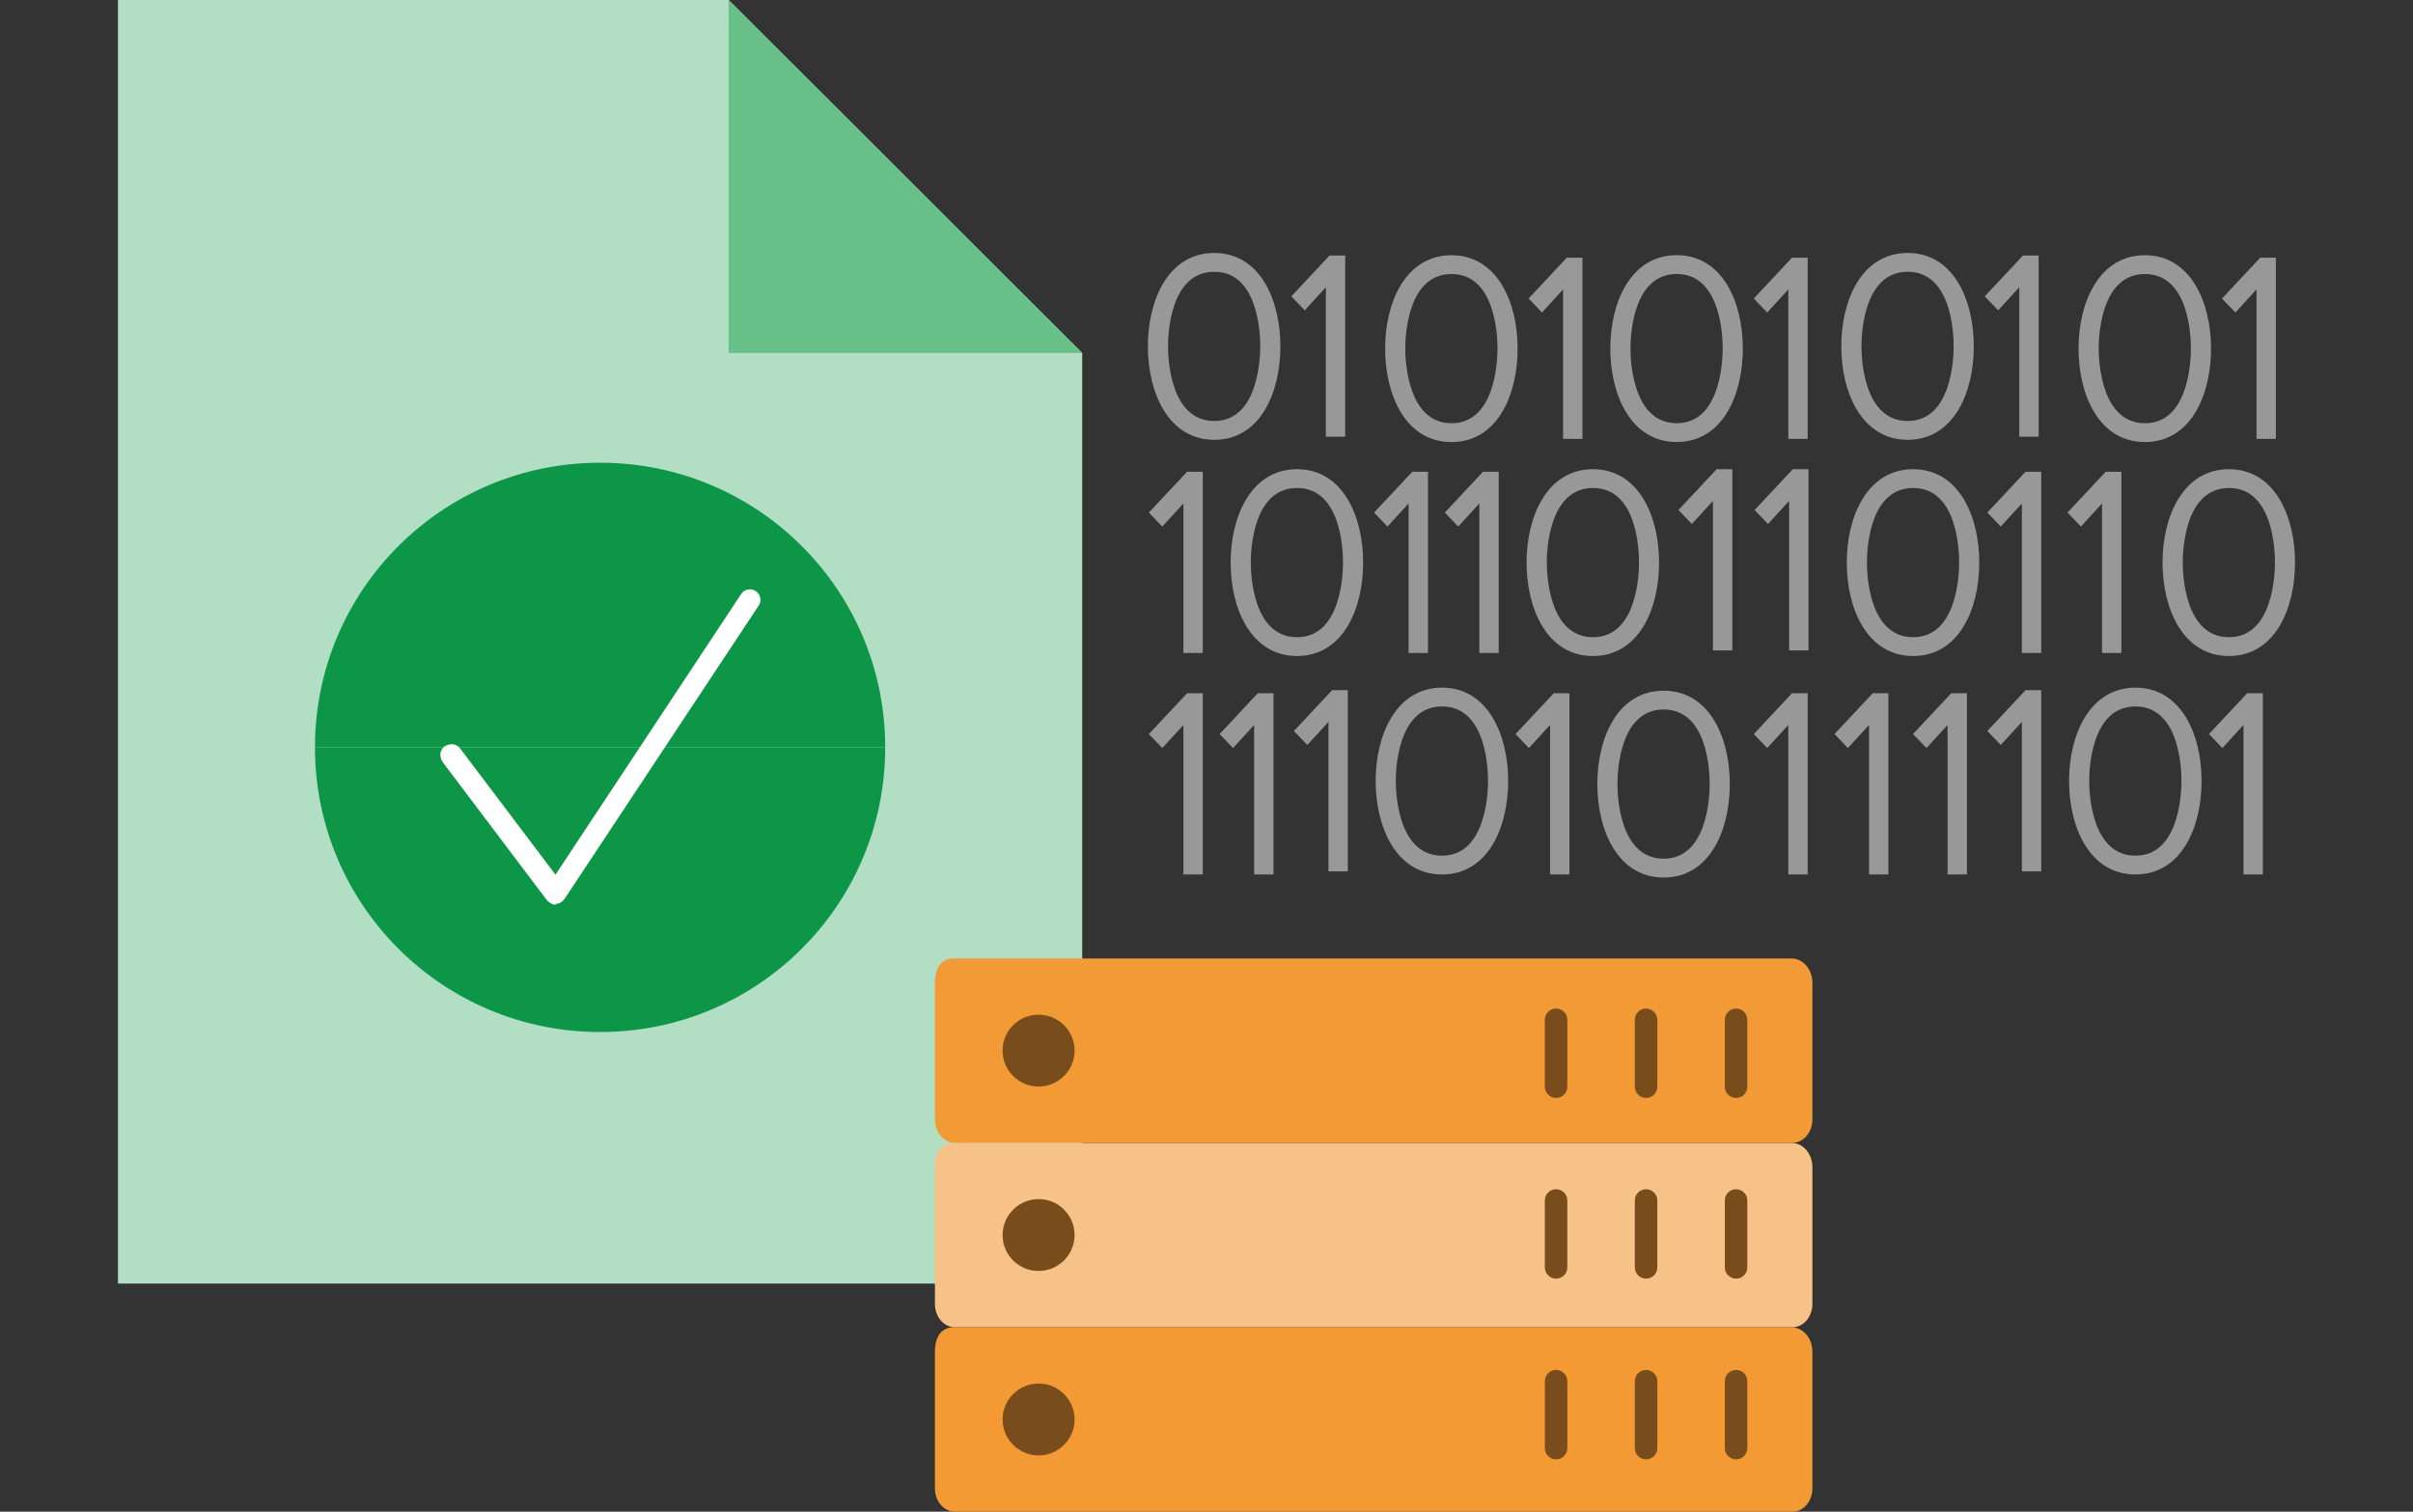
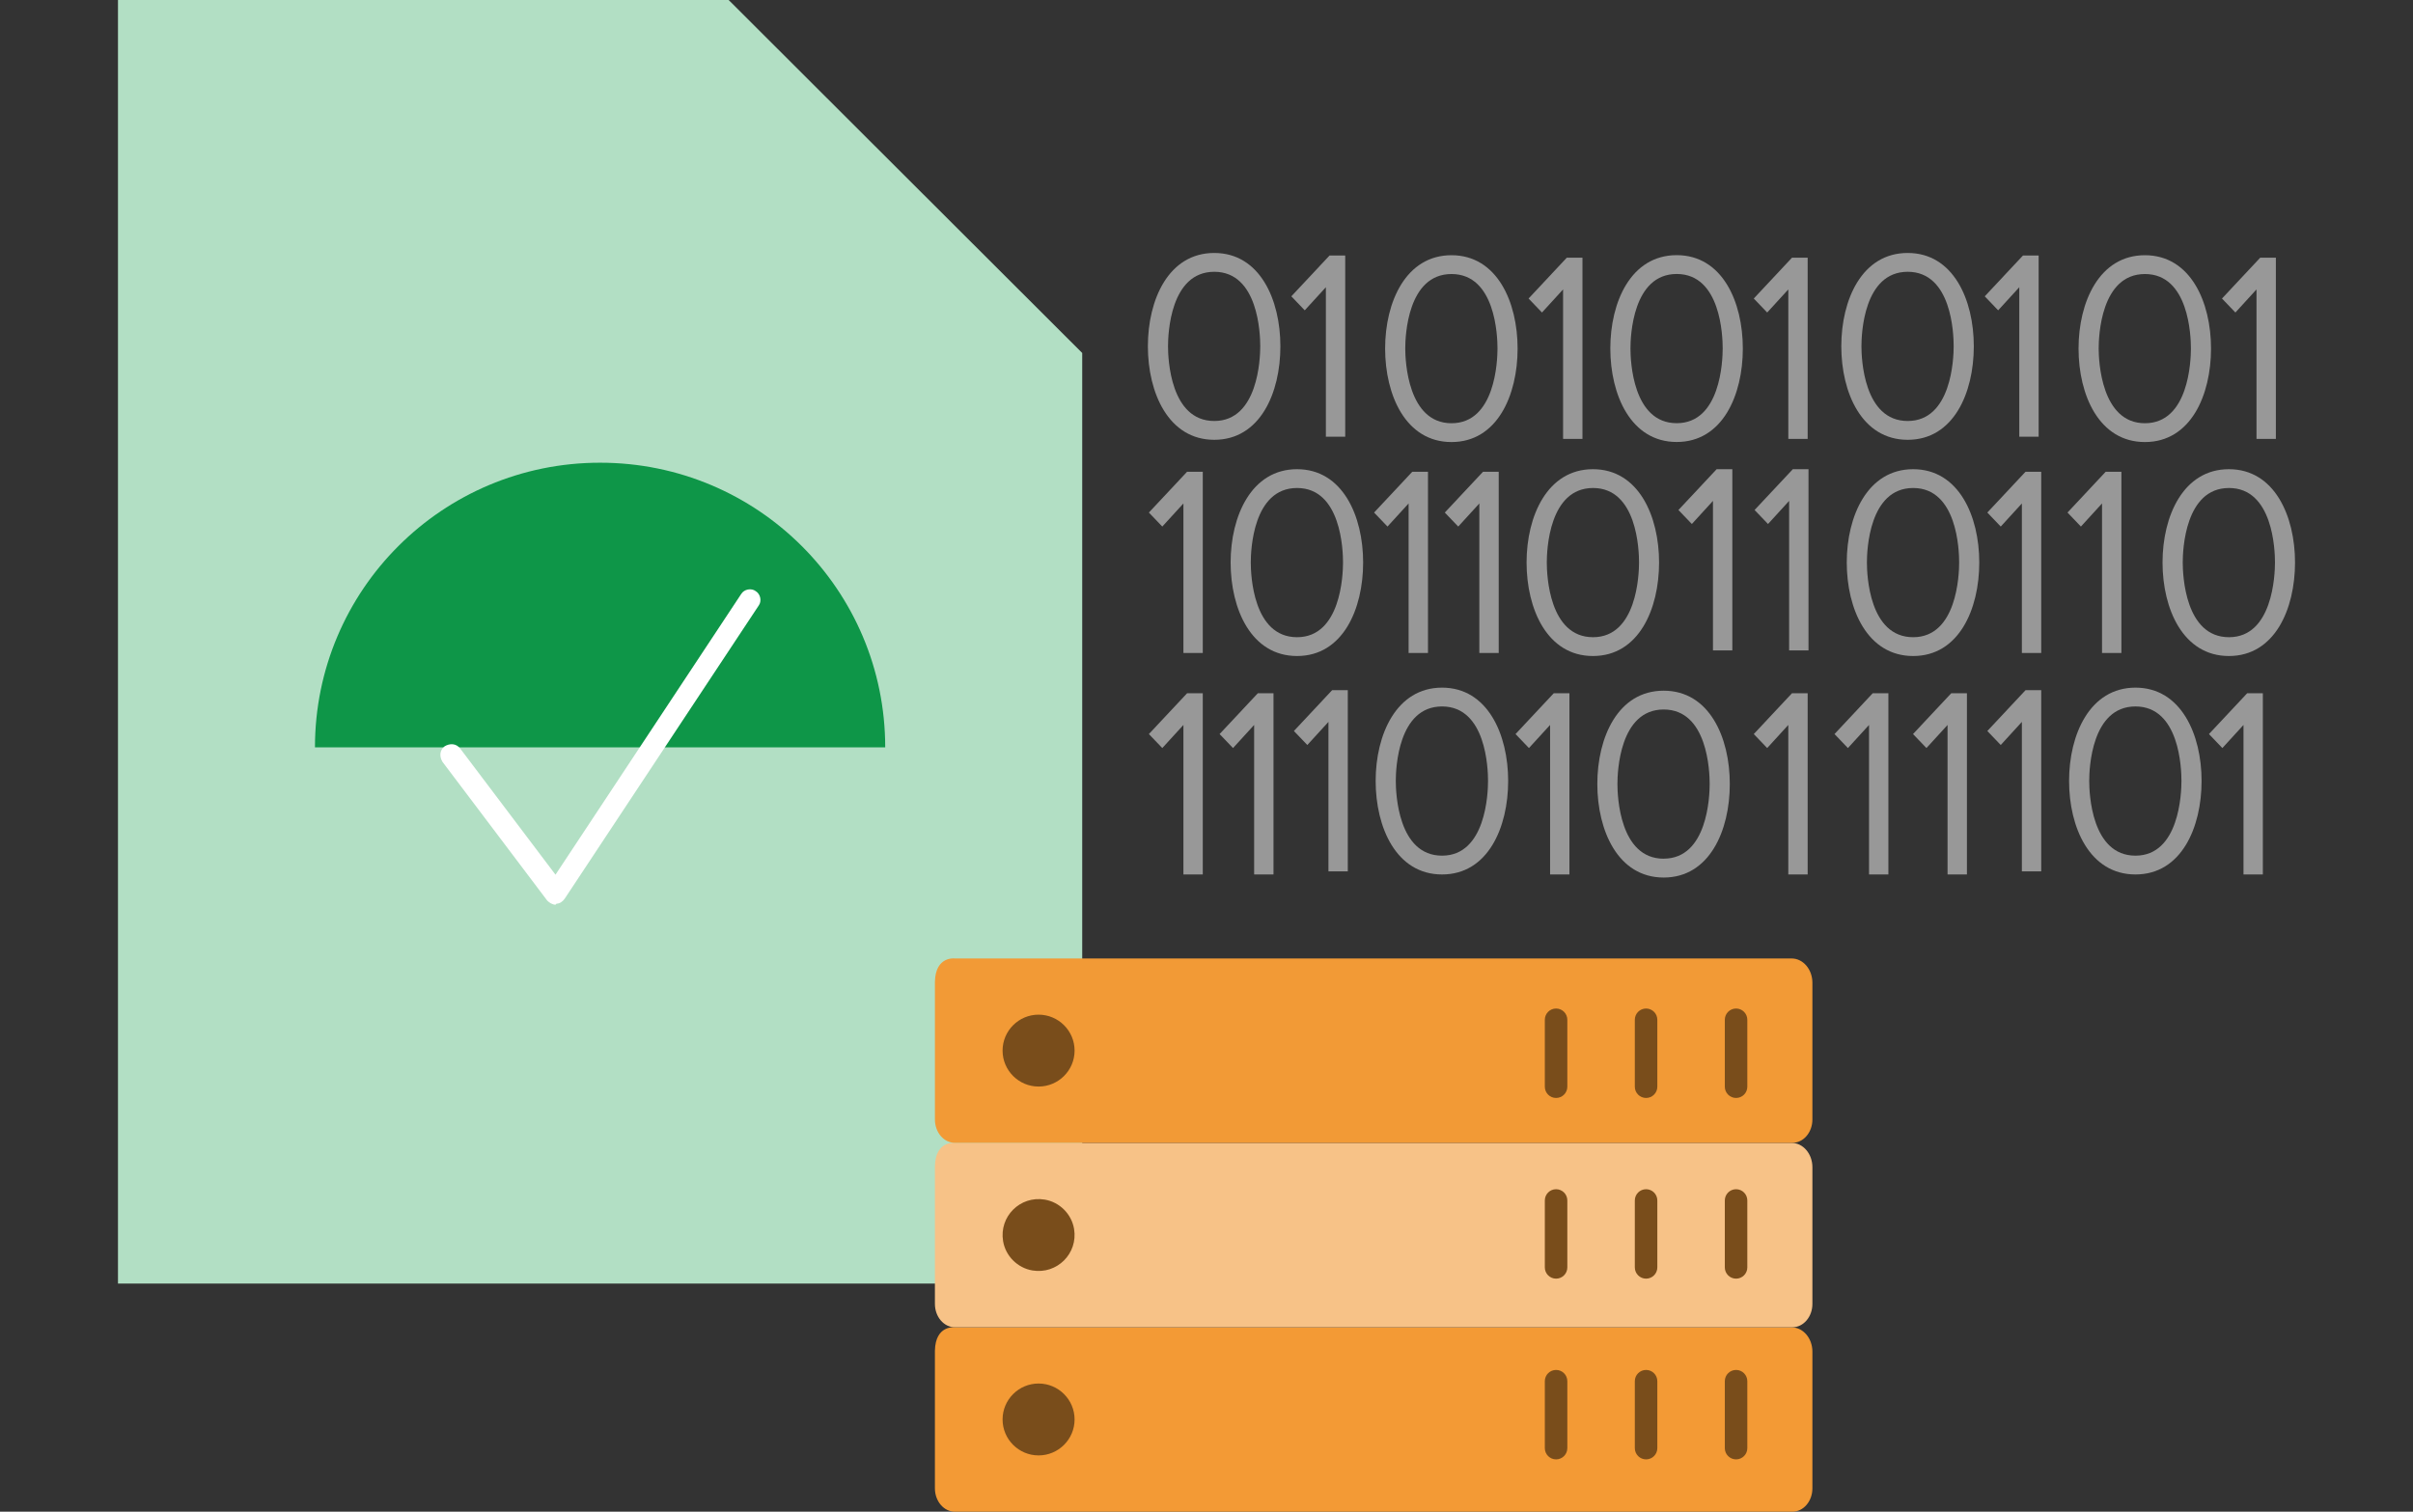
<svg xmlns="http://www.w3.org/2000/svg" id="Layer_1" data-name="Layer 1" width="450" height="282" viewBox="0 0 450 282">
  <rect x="0" y="0" width="450" height="282" fill="#333333" stroke="none" />
  <defs>
    <style>
      .cls-1 {
        clip-path: url(#clippath);
      }

      .cls-2 {
        fill: none;
      }

      .cls-2, .cls-3, .cls-4, .cls-5, .cls-6, .cls-7, .cls-8, .cls-9, .cls-10, .cls-11 {
        stroke-width: 0px;
      }

      .cls-3 {
        fill: #f39a35;
      }

      .cls-4 {
        fill: #0e9648;
      }

      .cls-5 {
        fill: #66c088;
      }

      .cls-6 {
        fill: #f29a36;
      }

      .cls-7 {
        fill: #b2dfc4;
      }

      .cls-8 {
        fill: #989898;
      }

      .cls-9 {
        fill: #794d1b;
      }

      .cls-10 {
        fill: #fff;
      }

      .cls-11 {
        fill: #f7c287;
      }
    </style>
    <clipPath id="clippath">
      <rect class="cls-2" x="22" width="406" height="282" />
    </clipPath>
  </defs>
  <g class="cls-1">
    <g>
      <path class="cls-8" d="M283.018,65.013c0-8.663-3.826-17.404-12.329-17.404s-12.377,8.722-12.377,17.404,3.825,17.45,12.377,17.45,12.329-8.767,12.329-17.45ZM262.065,65.013c0-2.321.418-13.894,8.625-13.894s8.577,11.573,8.577,13.894-.415,13.941-8.577,13.941-8.625-11.625-8.625-13.941Z" />
      <path class="cls-8" d="M295.113,81.882v-33.807h-2.924l-7.125,7.614,2.499,2.61,3.937-4.31v27.893h3.613Z" />
      <path class="cls-8" d="M312.69,47.598c-8.551,0-12.381,8.742-12.381,17.404s3.825,17.45,12.381,17.45,12.33-8.755,12.33-17.438-3.812-17.416-12.33-17.416ZM312.69,78.945c-8.21,0-8.625-11.615-8.625-13.941s.415-13.894,8.625-13.894,8.573,11.573,8.573,13.894-.411,13.941-8.573,13.941Z" />
      <path class="cls-8" d="M337.112,81.882v-33.807h-2.926l-7.125,7.614,2.501,2.61,3.94-4.31v27.893h3.61Z" />
      <path class="cls-8" d="M214.255,95.616l2.501,2.612,3.941-4.31v27.889h3.609v-33.804h-2.925l-7.126,7.612h0Z" />
      <path class="cls-8" d="M254.212,104.928c0-8.663-3.826-17.401-12.33-17.401s-12.382,8.738-12.382,17.401,3.826,17.45,12.382,17.45,12.33-8.764,12.33-17.45ZM241.884,118.869c-8.211,0-8.625-11.612-8.625-13.941s.414-13.894,8.625-13.894,8.576,11.576,8.576,13.894-.414,13.941-8.576,13.941Z" />
      <path class="cls-8" d="M258.753,98.228l3.937-4.31v27.889h3.613v-33.804h-2.924l-7.127,7.612,2.501,2.612h0Z" />
      <path class="cls-8" d="M269.441,95.616l2.505,2.612,3.936-4.31v27.889h3.614v-33.804h-2.926l-7.129,7.612h0Z" />
      <path class="cls-8" d="M309.401,104.928c0-8.663-3.826-17.401-12.333-17.401s-12.377,8.738-12.377,17.401,3.826,17.45,12.377,17.45,12.333-8.764,12.333-17.45ZM297.087,118.869c-8.208,0-8.626-11.612-8.626-13.941s.418-13.894,8.626-13.894,8.576,11.576,8.576,13.894-.432,13.941-8.576,13.941Z" />
      <path class="cls-8" d="M214.255,136.936l2.501,2.612,3.941-4.31v27.89h3.609v-33.804h-2.925l-7.126,7.612h0Z" />
      <path class="cls-8" d="M227.443,136.936l2.504,2.612,3.937-4.31v27.89h3.613v-33.804h-2.924l-7.13,7.612Z" />
      <path class="cls-8" d="M282.632,136.936l2.501,2.612,3.94-4.31v27.89h3.61v-33.804h-2.926l-7.125,7.612Z" />
      <path class="cls-8" d="M310.26,128.848c-8.551,0-12.376,8.738-12.376,17.401s3.825,17.453,12.376,17.453,12.33-8.767,12.33-17.453-3.812-17.401-12.33-17.401ZM310.26,160.189c-8.207,0-8.625-11.611-8.625-13.94s.418-13.894,8.625-13.894,8.577,11.573,8.577,13.894-.415,13.93-8.577,13.93v.01h0Z" />
      <path class="cls-8" d="M327.061,136.936l2.501,2.612,3.937-4.31v27.89h3.613v-33.804h-2.926l-7.125,7.612h0Z" />
      <path class="cls-8" d="M226.45,47.189c-8.551,0-12.382,8.742-12.382,17.405s3.826,17.45,12.382,17.45,12.33-8.755,12.33-17.438-3.812-17.416-12.33-17.416h0ZM226.45,78.535c-8.21,0-8.625-11.615-8.625-13.941s.415-13.894,8.625-13.894,8.573,11.573,8.573,13.894-.411,13.941-8.573,13.941Z" />
      <path class="cls-8" d="M250.871,81.473v-33.807h-2.925l-7.126,7.612,2.501,2.612,3.941-4.31v27.893h3.609Z" />
      <path class="cls-8" d="M315.513,97.752l3.937-4.31v27.89h3.613v-33.804h-2.925l-7.126,7.612,2.501,2.612h0Z" />
      <path class="cls-8" d="M327.212,95.139l2.505,2.612,3.936-4.31v27.89h3.614v-33.804h-2.924l-7.131,7.612Z" />
      <path class="cls-8" d="M241.301,136.367l2.501,2.611,3.94-4.31v27.889h3.61v-33.804h-2.926l-7.125,7.614h0Z" />
      <path class="cls-8" d="M281.257,145.678c0-8.663-3.826-17.401-12.33-17.401s-12.381,8.738-12.381,17.401,3.825,17.45,12.381,17.45,12.33-8.764,12.33-17.45ZM268.927,159.62c-8.21,0-8.625-11.611-8.625-13.94s.415-13.894,8.625-13.894,8.577,11.576,8.577,13.894-.415,13.94-8.577,13.94Z" />
      <path class="cls-8" d="M412.334,65.013c0-8.663-3.826-17.404-12.33-17.404s-12.376,8.722-12.376,17.404,3.825,17.45,12.376,17.45,12.33-8.767,12.33-17.45ZM391.381,65.013c0-2.321.418-13.894,8.625-13.894s8.576,11.573,8.576,13.894-.414,13.941-8.576,13.941-8.625-11.625-8.625-13.941Z" />
      <path class="cls-8" d="M424.429,81.882v-33.807h-2.924l-7.127,7.614,2.501,2.61,3.937-4.31v27.893h3.613Z" />
      <path class="cls-8" d="M370.617,95.616l2.501,2.612,3.94-4.31v27.889h3.61v-33.804h-2.926l-7.125,7.612h0Z" />
      <path class="cls-8" d="M369.113,104.928c0-8.663-3.825-17.401-12.329-17.401s-12.382,8.738-12.382,17.401,3.826,17.45,12.382,17.45,12.329-8.764,12.329-17.45ZM356.786,118.869c-8.211,0-8.626-11.612-8.626-13.941s.415-13.894,8.626-13.894,8.576,11.576,8.576,13.894-.415,13.941-8.576,13.941Z" />
      <path class="cls-8" d="M388.069,98.228l3.937-4.31v27.889h3.613v-33.804h-2.924l-7.127,7.612,2.501,2.612h0Z" />
      <path class="cls-8" d="M428,104.928c0-8.663-3.826-17.401-12.333-17.401s-12.376,8.738-12.376,17.401,3.825,17.45,12.376,17.45,12.333-8.764,12.333-17.45ZM415.684,118.869c-8.207,0-8.625-11.612-8.625-13.941s.418-13.894,8.625-13.894,8.576,11.576,8.576,13.894-.431,13.941-8.576,13.941Z" />
      <path class="cls-8" d="M342.115,136.936l2.501,2.612,3.94-4.31v27.89h3.61v-33.804h-2.924l-7.127,7.612h0Z" />
      <path class="cls-8" d="M356.759,136.936l2.504,2.612,3.937-4.31v27.89h3.613v-33.804h-2.924l-7.13,7.612Z" />
      <path class="cls-8" d="M411.948,136.936l2.501,2.612,3.94-4.31v27.89h3.61v-33.804h-2.926l-7.125,7.612Z" />
      <path class="cls-8" d="M355.766,47.189c-8.551,0-12.382,8.742-12.382,17.405s3.826,17.45,12.382,17.45,12.329-8.755,12.329-17.438-3.812-17.416-12.329-17.416h0ZM355.766,78.535c-8.211,0-8.625-11.615-8.625-13.941s.414-13.894,8.625-13.894,8.573,11.573,8.573,13.894-.411,13.941-8.573,13.941Z" />
      <path class="cls-8" d="M380.187,81.473v-33.807h-2.925l-7.126,7.612,2.501,2.612,3.94-4.31v27.893h3.61Z" />
      <path class="cls-8" d="M370.617,136.367l2.501,2.611,3.94-4.31v27.889h3.61v-33.804h-2.926l-7.125,7.614Z" />
      <path class="cls-8" d="M410.573,145.678c0-8.663-3.826-17.401-12.33-17.401s-12.381,8.738-12.381,17.401,3.825,17.45,12.381,17.45,12.33-8.764,12.33-17.45ZM398.243,159.62c-8.21,0-8.625-11.611-8.625-13.94s.415-13.894,8.625-13.894,8.577,11.576,8.577,13.894-.415,13.94-8.577,13.94Z" />
      <path class="cls-7" d="M22,0v239.447h179.822V65.848L135.887,0H22Z" />
-       <path class="cls-5" d="M135.887,0v65.848h65.935" />
-       <path class="cls-4" d="M165.084,139.42c0,29.351-23.782,53.104-53.173,53.104s-53.174-23.751-53.174-53.104" />
      <path class="cls-4" d="M58.737,139.42c0-29.352,23.782-53.103,53.174-53.103s53.173,23.751,53.173,53.103" />
      <path class="cls-10" d="M103.597,168.771c-.58,0-1.16-.385-1.547-.772l-19.529-25.876c-.58-.966-.58-2.124.386-2.896.967-.579,2.127-.579,2.9.385l17.788,23.558,34.61-52.331c.58-.966,1.933-1.158,2.707-.579.967.579,1.159,1.93.579,2.703l-36.157,54.649c-.386.579-.967.966-1.547.966l-.194.193h.004Z" />
      <path class="cls-3" d="M174.352,251.963v25.685c0,2.401,1.665,4.352,3.718,4.352h156.207c2.053,0,3.718-1.951,3.718-4.352v-25.504c0-2.501-1.738-4.534-3.873-4.534h-156.052s-3.619-.493-3.718,4.353h0Z" />
      <path class="cls-9" d="M323.759,272.242c1.158,0,2.099-.939,2.099-2.096v-12.491c0-1.157-.941-2.096-2.099-2.096s-2.098.939-2.098,2.096v12.491c0,1.157.941,2.096,2.098,2.096Z" />
      <path class="cls-9" d="M306.976,272.242c1.158,0,2.098-.939,2.098-2.096v-12.491c0-1.157-.94-2.096-2.098-2.096s-2.098.939-2.098,2.096v12.491c0,1.157.94,2.096,2.098,2.096Z" />
      <path class="cls-9" d="M290.192,272.242c1.158,0,2.098-.939,2.098-2.096v-12.491c0-1.157-.94-2.096-2.098-2.096s-2.098.939-2.098,2.096v12.491c0,1.157.94,2.096,2.098,2.096Z" />
      <path class="cls-9" d="M193.685,271.503c3.703,0,6.714-3.008,6.714-6.705s-3.011-6.706-6.714-6.706-6.714,3.008-6.714,6.706,3.012,6.705,6.714,6.705Z" />
      <path class="cls-11" d="M174.352,217.558v25.685c0,2.401,1.665,4.352,3.718,4.352h156.207c2.053,0,3.718-1.951,3.718-4.352v-25.504c0-2.501-1.738-4.534-3.873-4.534h-156.052s-3.619-.493-3.718,4.353Z" />
      <path class="cls-9" d="M323.759,221.846c-1.157,0-2.098.939-2.098,2.096v12.491c0,1.156.941,2.096,2.098,2.096s2.099-.94,2.099-2.096v-12.491c0-1.157-.941-2.096-2.099-2.096Z" />
      <path class="cls-9" d="M306.976,221.846c-1.158,0-2.098.939-2.098,2.096v12.491c0,1.156.94,2.096,2.098,2.096s2.098-.94,2.098-2.096v-12.491c0-1.157-.94-2.096-2.098-2.096Z" />
      <path class="cls-9" d="M290.192,221.846c-1.158,0-2.098.939-2.098,2.096v12.491c0,1.156.94,2.096,2.098,2.096s2.098-.94,2.098-2.096v-12.491c0-1.157-.94-2.096-2.098-2.096Z" />
      <path class="cls-9" d="M194.823,223.782c-4.589-.758-8.516,3.165-7.757,7.747.458,2.775,2.701,5.015,5.48,5.473,4.589.757,8.516-3.166,7.757-7.747-.458-2.775-2.701-5.016-5.48-5.473Z" />
      <path class="cls-6" d="M174.352,183.153v25.685c0,2.402,1.665,4.352,3.718,4.352h156.207c2.053,0,3.718-1.95,3.718-4.352v-25.503c0-2.501-1.738-4.535-3.873-4.535h-156.052s-3.619-.493-3.718,4.353h0Z" />
      <path class="cls-9" d="M323.759,188.138c-1.157,0-2.098.939-2.098,2.095v12.492c0,1.156.941,2.095,2.098,2.095s2.099-.939,2.099-2.095v-12.492c0-1.156-.941-2.095-2.099-2.095Z" />
      <path class="cls-9" d="M306.976,188.138c-1.158,0-2.098.939-2.098,2.095v12.492c0,1.156.94,2.095,2.098,2.095s2.098-.939,2.098-2.095v-12.492c0-1.156-.94-2.095-2.098-2.095Z" />
      <path class="cls-9" d="M290.192,188.138c-1.158,0-2.098.939-2.098,2.095v12.492c0,1.156.94,2.095,2.098,2.095s2.098-.939,2.098-2.095v-12.492c0-1.156-.94-2.095-2.098-2.095Z" />
      <path class="cls-9" d="M193.685,189.282c-3.702,0-6.714,3.008-6.714,6.706s3.012,6.705,6.714,6.705,6.714-3.008,6.714-6.705-3.011-6.706-6.714-6.706Z" />
    </g>
  </g>
</svg>